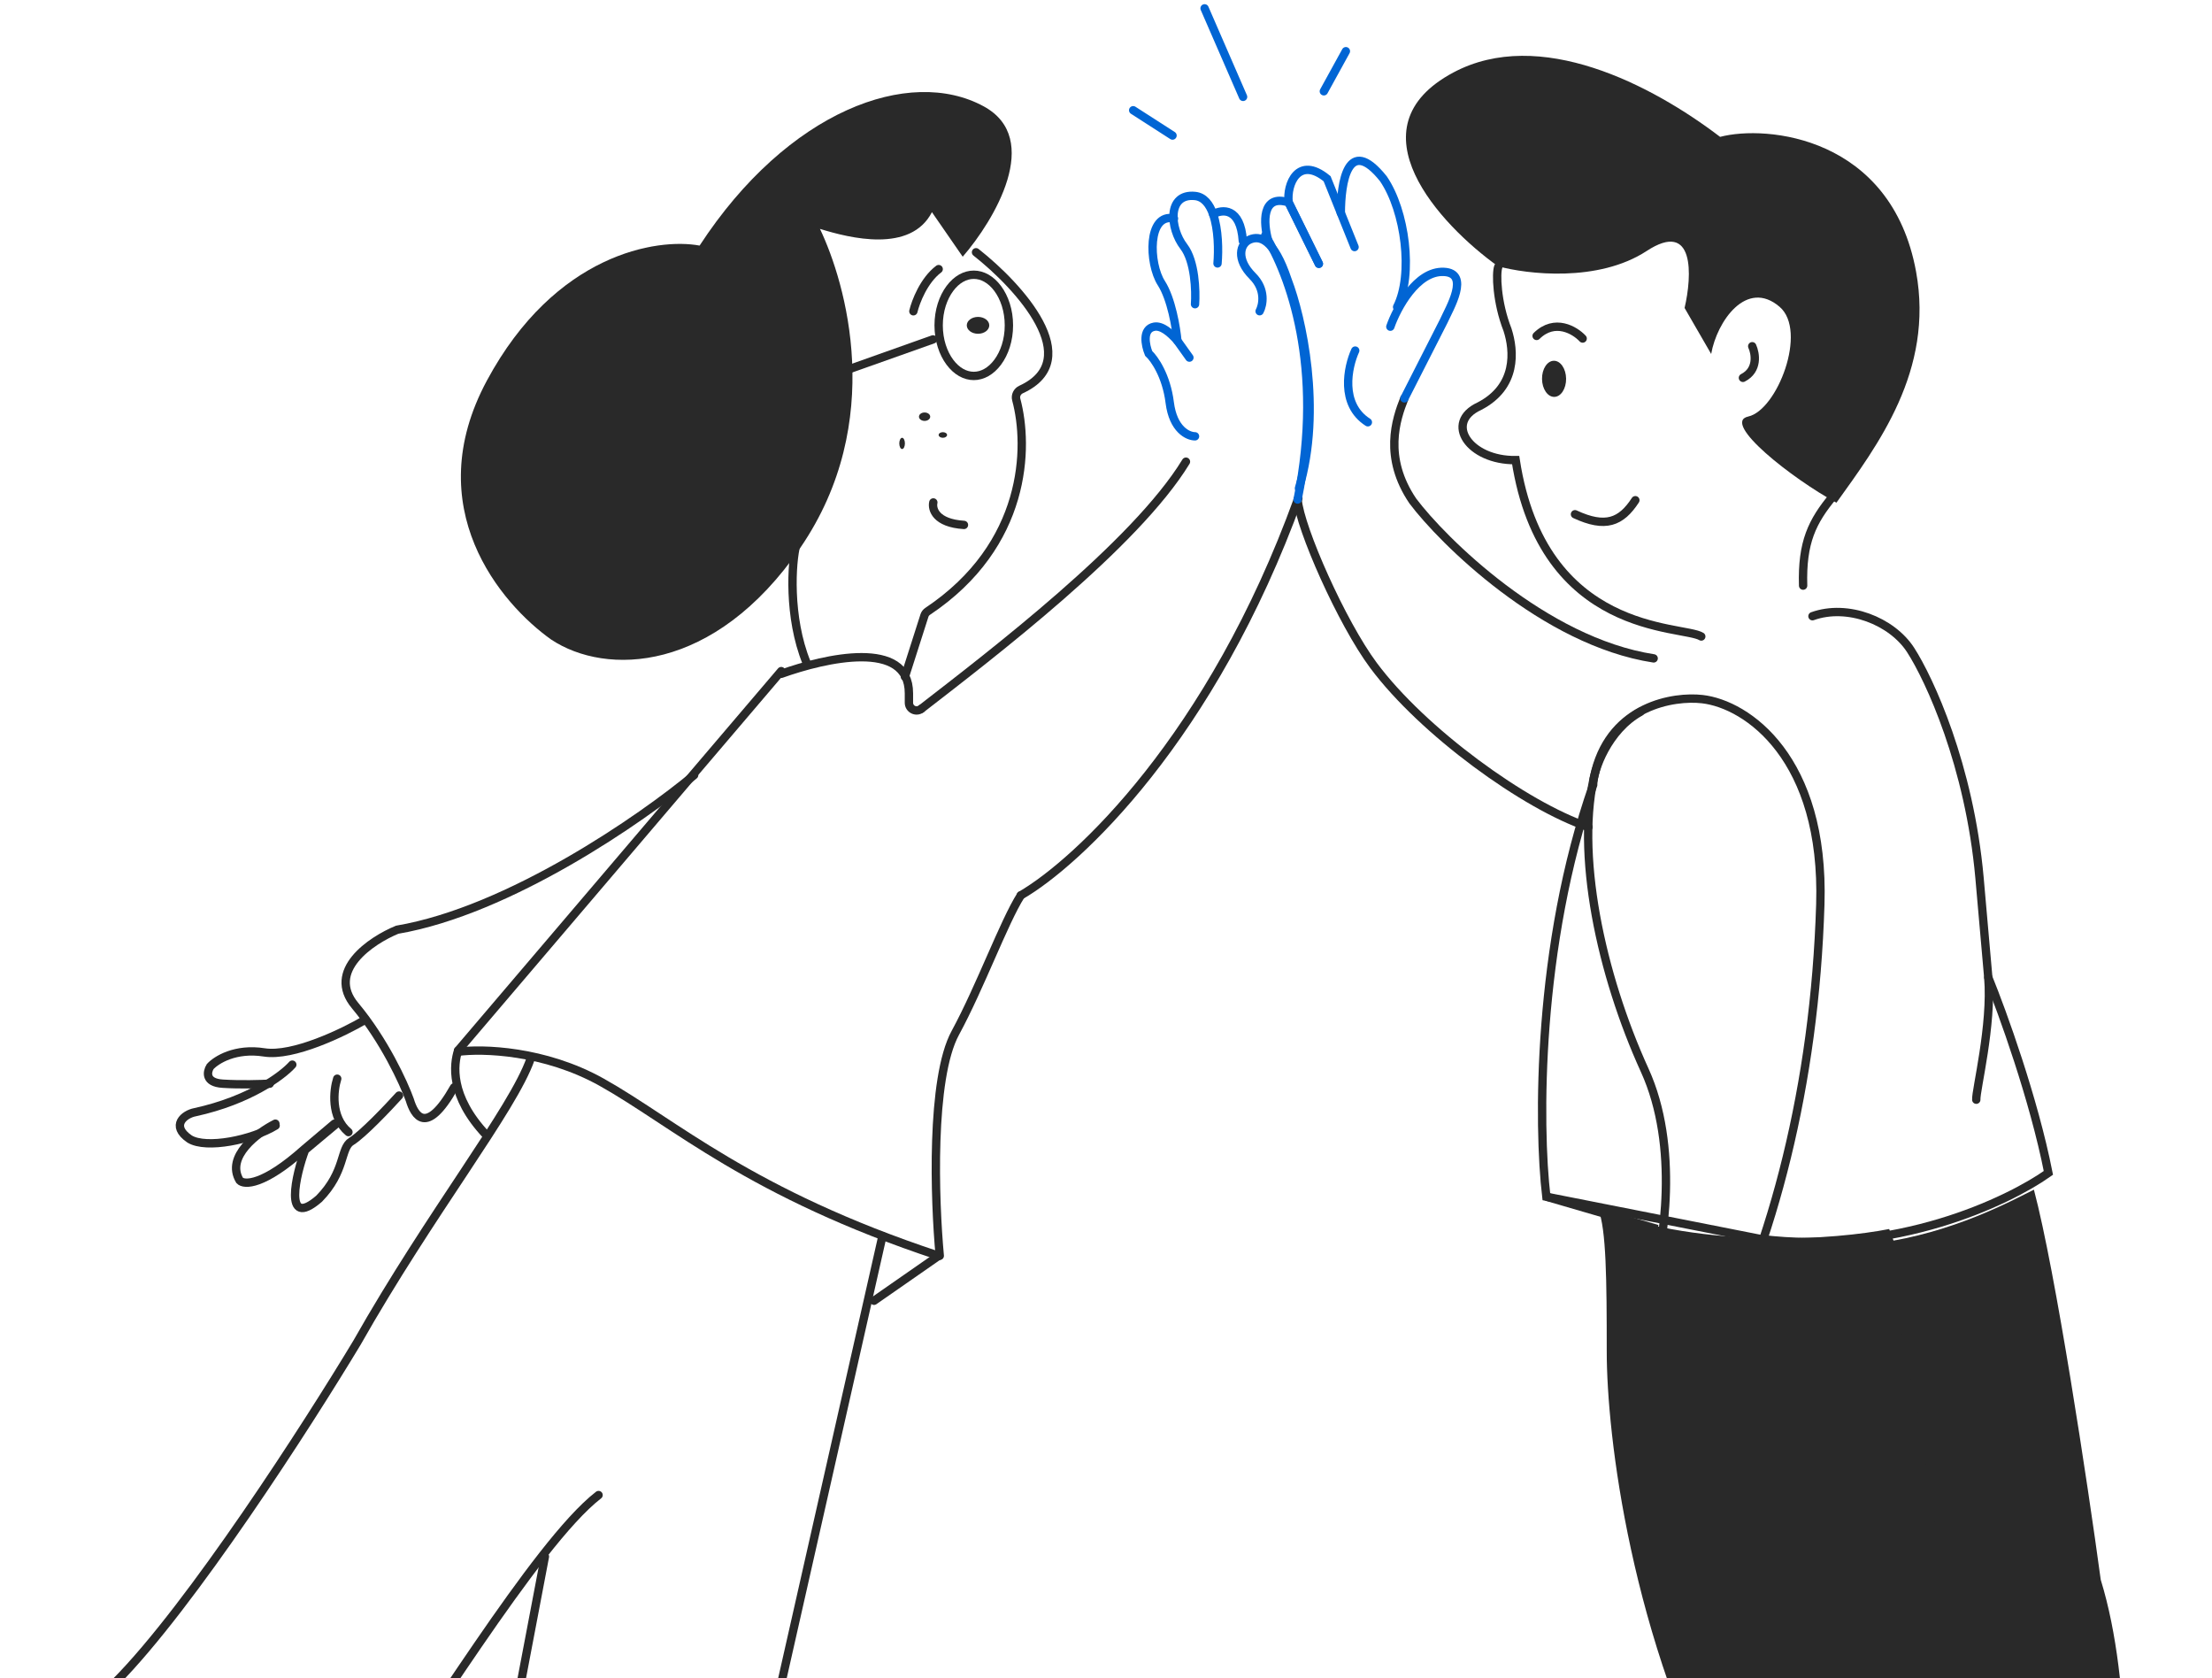
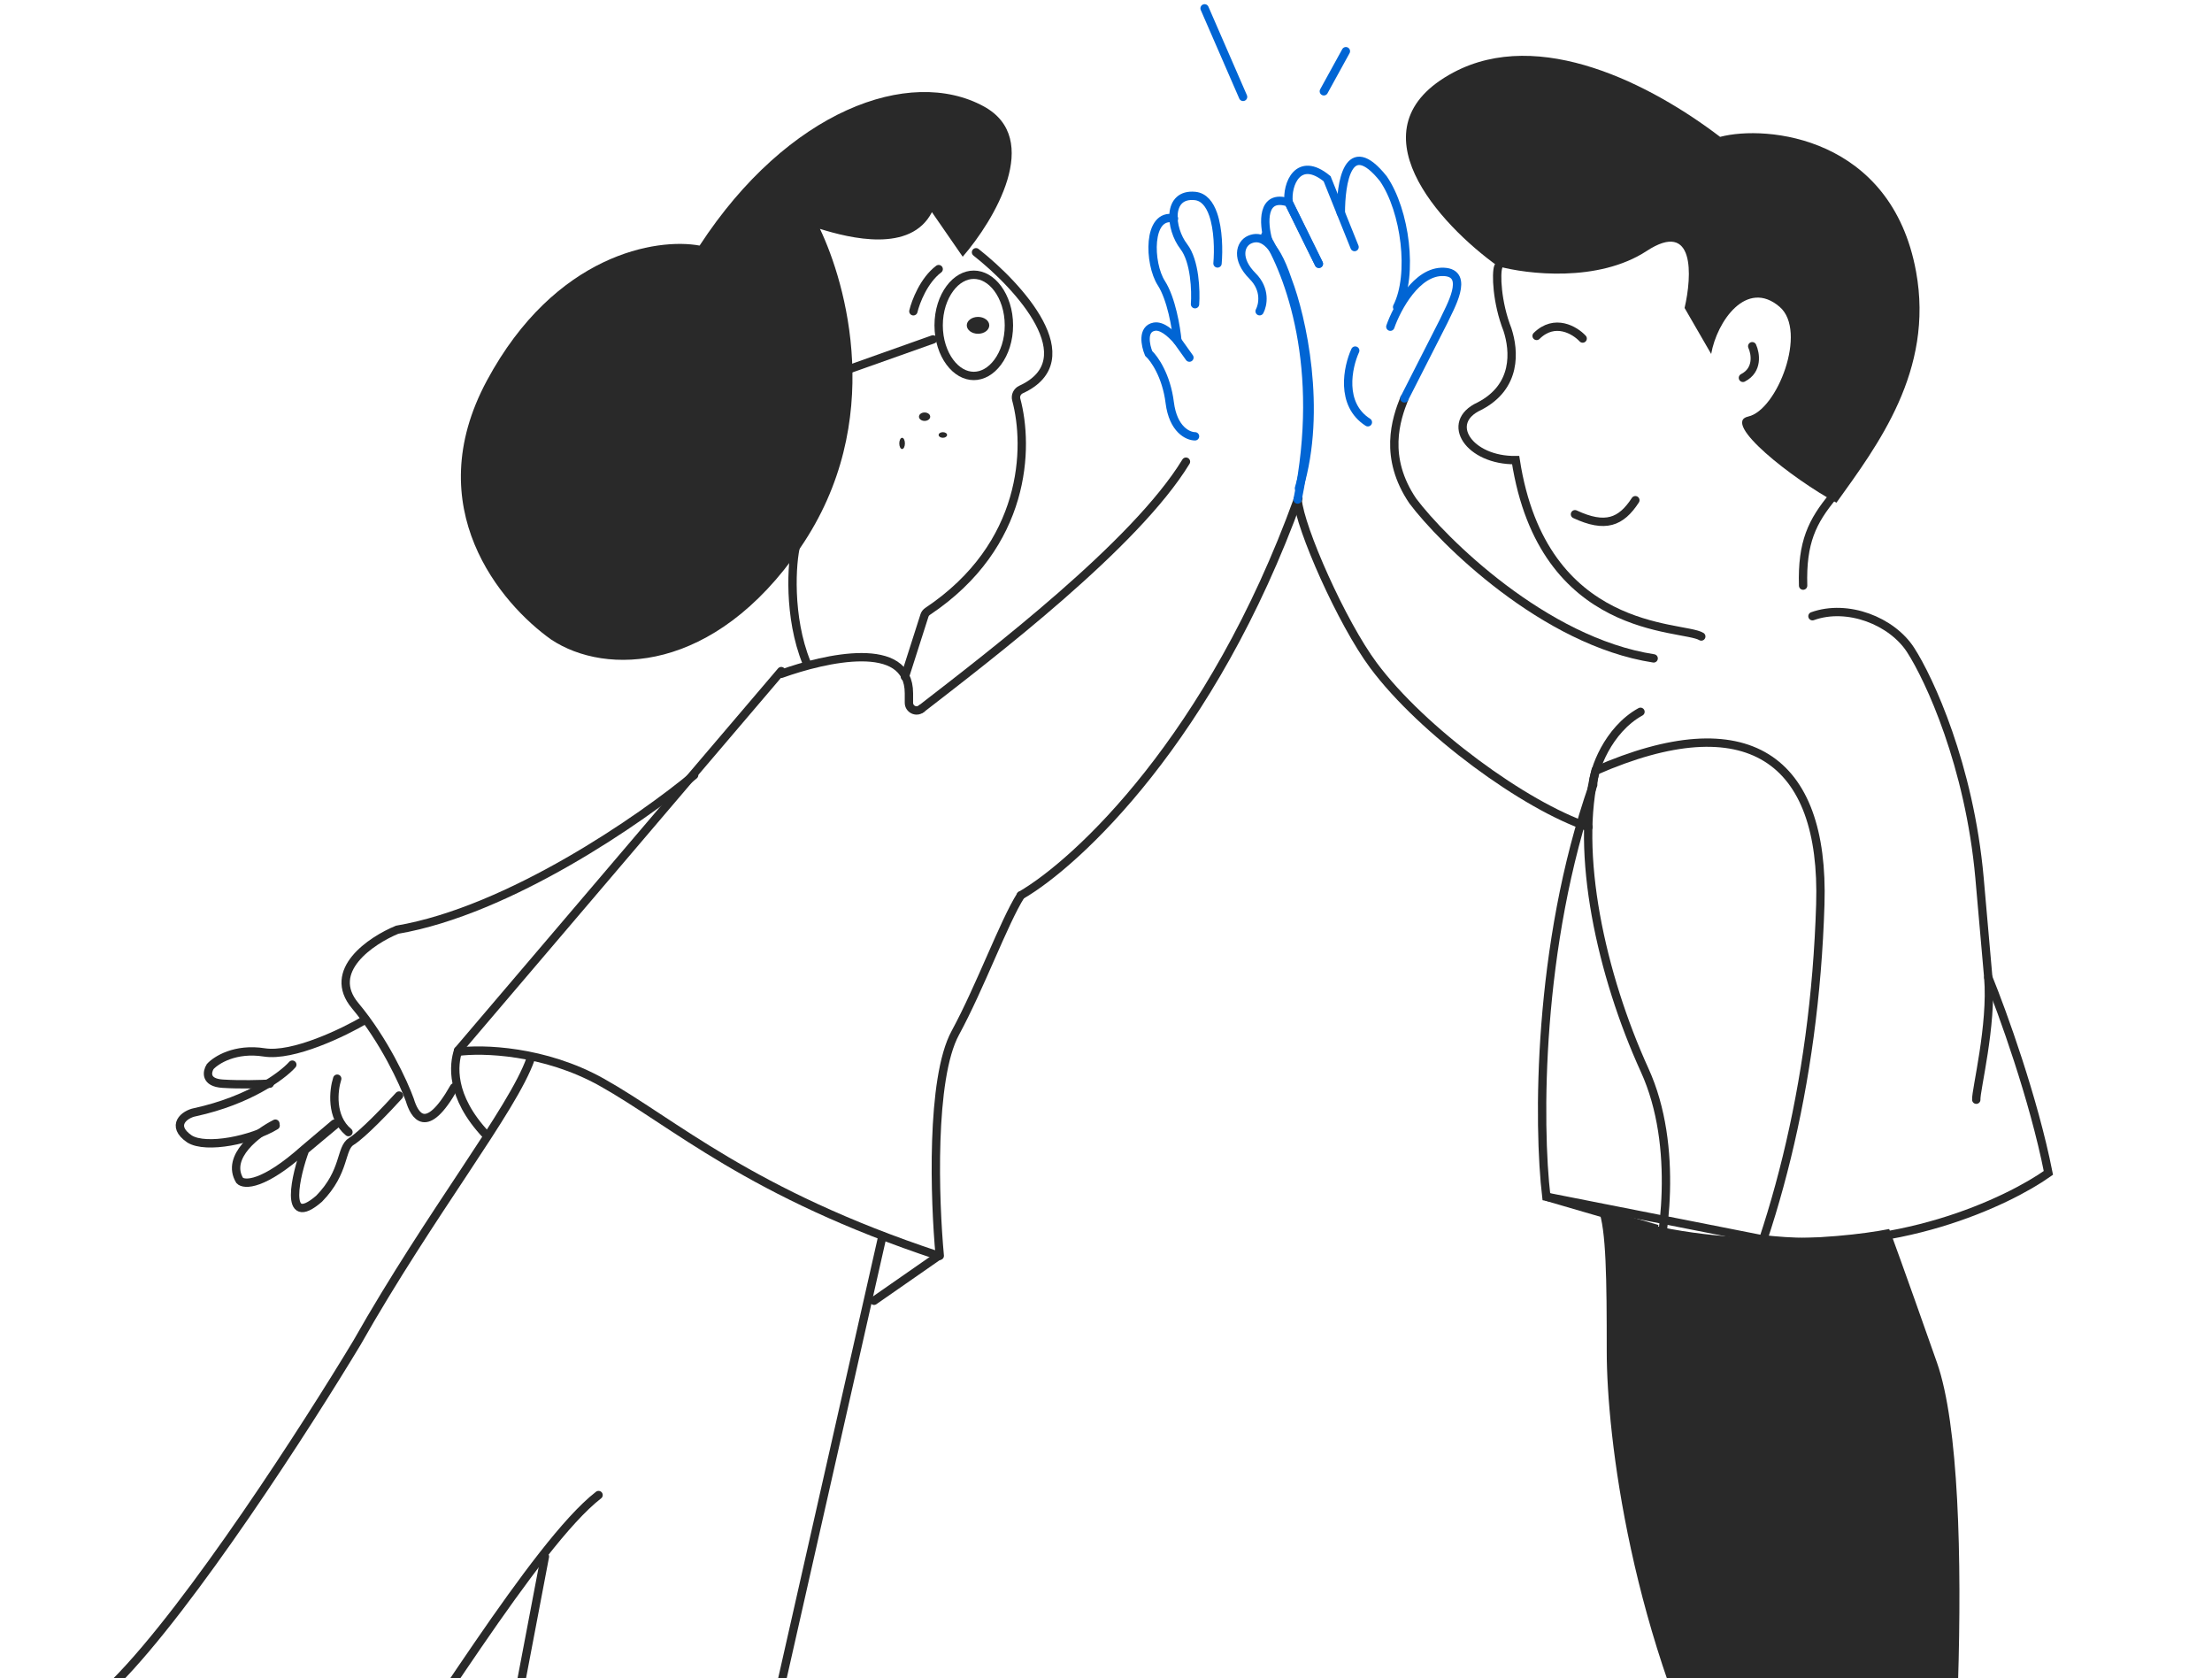
<svg xmlns="http://www.w3.org/2000/svg" width="265" height="201" viewBox="0 0 265 201" fill="none">
  <path d="M95.394 65.228C94.829 67.273 94.408 73.917 96.627 79.369" stroke="#292929" stroke-linecap="round" />
  <path d="M116.928 30.214C122.101 34.286 130.129 43.076 122.326 46.652C121.868 46.861 121.616 47.368 121.746 47.852C123.282 53.537 123.039 65.277 111.129 73.226C110.952 73.345 110.815 73.52 110.751 73.722L108.408 81.052" stroke="#292929" stroke-linecap="round" />
-   <path d="M111.813 60.178C111.629 60.986 112.107 62.656 115.483 62.871" stroke="#292929" stroke-linecap="round" />
  <path d="M93.598 80.704C98.863 78.818 108.89 76.509 108.89 83.035V84.168C108.89 84.933 109.763 85.366 110.367 84.898" stroke="#292929" stroke-linecap="round" />
  <path d="M110.367 84.898C118.82 78.349 136.019 65.228 142.079 55.296" stroke="#292929" stroke-linecap="round" />
  <path d="M120.868 38.967C120.868 40.737 120.333 42.294 119.523 43.382C118.714 44.469 117.689 45.027 116.66 45.027C115.63 45.027 114.605 44.469 113.796 43.382C112.987 42.294 112.451 40.737 112.451 38.967C112.451 37.196 112.987 35.639 113.796 34.551C114.605 33.464 115.63 32.906 116.66 32.906C117.689 32.906 118.714 33.464 119.523 34.551C120.333 35.639 120.868 37.196 120.868 38.967Z" stroke="#292929" stroke-linecap="round" />
  <path d="M101.338 44.354L111.775 40.65" stroke="#292929" stroke-linecap="round" />
  <path d="M109.424 37.283C109.69 36.16 110.668 33.579 112.454 32.232" stroke="#292929" stroke-linecap="round" />
  <path d="M117.169 39.976C117.913 39.976 118.516 39.524 118.516 38.966C118.516 38.408 117.913 37.956 117.169 37.956C116.425 37.956 115.822 38.408 115.822 38.966C115.822 39.524 116.425 39.976 117.169 39.976Z" fill="#292929" />
  <path d="M122.291 107.242C129.055 103.338 145.175 88.357 155.544 59.672" stroke="#292929" stroke-linecap="round" />
  <path d="M112.585 150.408C111.966 143.79 111.469 129.185 114.446 123.712C117.422 118.239 120.282 110.411 122.293 107.244" stroke="#292929" stroke-linecap="round" />
  <path d="M93.593 80.379L54.875 125.83" stroke="#292929" stroke-linecap="round" />
  <path d="M54.875 125.97C57.746 125.582 65.208 125.77 72.096 129.627C80.707 134.448 89.823 142.927 112.447 150.408" stroke="#292929" stroke-linecap="round" />
  <path d="M112.453 150.407L104.709 155.794" stroke="#292929" stroke-linecap="round" />
  <path d="M54.88 125.83C54.356 127.456 53.835 131.248 58.242 135.93" stroke="#292929" stroke-linecap="round" />
  <path d="M83.158 92.836C76.893 98.055 61.005 109.065 47.579 111.355C44.447 112.646 39.054 116.271 42.544 120.446C46.035 124.621 48.363 129.706 49.09 131.726C49.649 133.578 51.042 136.16 54.398 130.234" stroke="#292929" stroke-linecap="round" />
  <path d="M43.772 122.127C41.171 123.661 35.105 126.592 31.652 126.046C28.198 125.501 25.896 126.955 25.177 127.75C24.789 128.375 24.546 129.659 26.671 129.795C28.796 129.932 31.32 129.852 32.316 129.795" stroke="#292929" stroke-linecap="round" />
  <path d="M35.018 127.513C33.853 128.818 29.892 131.785 23.368 133.209C22.092 133.446 20.372 134.811 22.702 136.413C24.699 137.659 30.225 136.52 33.021 134.811" stroke="#292929" stroke-linecap="round" />
  <path d="M32.991 134.583C30.852 135.66 27 138.528 28.712 141.384C29.26 141.951 31.576 141.996 36.448 137.644L40.069 134.583" stroke="#292929" stroke-linecap="round" />
  <path d="M40.244 134.648L36.547 137.737C35.483 140.539 33.858 147.345 38.228 143.57C41.421 140.311 40.748 137.531 42.093 136.707C43.437 135.884 46.462 132.704 47.807 131.217" stroke="#292929" stroke-linecap="round" />
  <path d="M40.4 129.195C39.952 130.581 39.594 133.801 41.744 135.592" stroke="#292929" stroke-linecap="round" />
  <path d="M81.139 242.657C83.257 242.096 87.526 239.257 87.659 232.389C87.793 225.521 90.613 213.703 92.006 208.653L105.716 148.051" stroke="#292929" stroke-linecap="round" />
  <path d="M110.767 50.413C111.139 50.413 111.44 50.187 111.44 49.908C111.44 49.629 111.139 49.403 110.767 49.403C110.395 49.403 110.094 49.629 110.094 49.908C110.094 50.187 110.395 50.413 110.767 50.413Z" fill="#292929" />
  <path d="M112.956 52.434C113.235 52.434 113.461 52.283 113.461 52.097C113.461 51.911 113.235 51.761 112.956 51.761C112.677 51.761 112.451 51.911 112.451 52.097C112.451 52.283 112.677 52.434 112.956 52.434Z" fill="#292929" />
  <path d="M108.073 53.781C108.259 53.781 108.41 53.48 108.41 53.108C108.41 52.736 108.259 52.435 108.073 52.435C107.887 52.435 107.736 52.736 107.736 53.108C107.736 53.48 107.887 53.781 108.073 53.781Z" fill="#292929" />
  <path d="M58.327 45.589C66.51 30.381 78.727 28.469 83.813 29.414C94.376 13.238 108.963 7.902 117.849 12.738C124.959 16.607 119.135 26.356 115.334 30.748L111.646 25.412C109.097 30.348 101.809 28.524 98.232 27.413C101.306 33.861 106.213 50.526 95.885 65.6C85.557 80.675 72.579 80.942 66.04 76.606C60.004 72.326 50.145 60.798 58.327 45.589Z" fill="#292929" />
  <path d="M63.557 126.841C61.45 132.867 51.581 145.253 42.765 160.82C36.888 170.585 22.871 192.389 13.822 201.495C12.602 203.225 11.46 207.153 16.65 209.027C20.642 210.701 22.439 214.585 22.971 218.736C23.636 223.925 32.119 227.774 37.775 223.925C42.283 220.856 55.244 198.753 65.036 186.263C67.53 183.083 69.817 180.526 71.708 179.065" stroke="#292929" stroke-linecap="round" />
  <path d="M65.281 186.432L54.203 244.677C59.834 243.175 75.302 240.337 84.841 240.337" stroke="#292929" stroke-linecap="round" />
-   <path d="M145.334 25.66C146.408 25.043 148.622 24.818 148.891 28.858" stroke="#0165D4" stroke-linecap="round" />
  <path d="M143.166 36.434C143.279 34.863 143.166 31.283 141.82 29.532C140.136 27.344 139.8 23.136 143.166 23.472C144.235 23.579 144.915 24.467 145.333 25.661C145.967 27.475 145.995 29.995 145.86 31.552" stroke="#0165D4" stroke-linecap="round" />
  <path d="M141.051 40.81C140.914 39.295 140.339 35.793 139.127 33.908C137.612 31.551 137.444 25.491 140.642 26.164" stroke="#0165D4" stroke-linecap="round" />
  <path d="M143.165 52.258C142.323 52.258 140.539 51.45 140.135 48.218C139.731 44.986 138.283 42.944 137.61 42.326C137.217 41.372 136.802 39.397 138.283 39.128C139.156 38.969 140.187 39.814 141.049 40.811L142.492 42.831" stroke="#0165D4" stroke-linecap="round" />
  <path d="M150.904 37.276C151.297 36.547 151.678 34.683 150.062 33.068C148.042 31.047 148.547 29.196 149.725 28.691C150.904 28.186 152.587 28.522 154.27 33.572C155.954 37.949 158.445 49.06 155.617 58.487" stroke="#0165D4" stroke-linecap="round" />
  <path d="M158.598 10.935L161.239 6.133" stroke="#0165D4" stroke-linecap="round" />
-   <path d="M135.756 13.204L140.469 16.234" stroke="#0165D4" stroke-linecap="round" />
  <path d="M144.311 1L148.922 11.602" stroke="#0165D4" stroke-linecap="round" />
  <path d="M160.633 25.499C160.633 21.965 161.455 16.064 165.73 21.408C168.361 25.249 169.348 32.897 167.375 36.771" stroke="#0165D4" stroke-linecap="round" />
  <path d="M151.917 28.756C151.369 26.807 151.095 23.178 154.383 24.247L158.001 31.594" stroke="#0165D4" stroke-linecap="round" />
  <path d="M158.002 31.594L154.385 24.247C154.11 22.076 155.536 18.569 158.989 21.408L160.633 25.499L162.278 29.59" stroke="#0165D4" stroke-linecap="round" />
  <path d="M162.357 41.989C161.459 43.953 160.505 48.42 163.872 50.575" stroke="#0165D4" stroke-linecap="round" />
  <path d="M168.244 47.713C167.234 50.238 165.719 54.783 169.254 60.002C172.789 64.715 184.979 76.835 198.11 78.856" stroke="#292929" stroke-linecap="round" />
  <path d="M166.564 39.128C167.35 36.883 169.729 32.428 172.961 32.563C176.193 32.697 173.635 36.939 172.961 38.454L168.248 47.713" stroke="#0165D4" stroke-linecap="round" />
-   <path d="M195.687 149.22C196.697 152.811 200.401 161.139 207.134 165.717M185.25 143.328L198.549 147.2L185.25 143.328ZM197.875 153.934C199.334 149.164 201.209 137.335 197.034 128.178C191.815 116.731 188.617 102.085 191.142 92.322C193.162 84.511 200.513 83.343 203.936 83.736C209.322 84.354 218.615 90.806 218.076 108.314C217.403 130.198 212.353 148.883 205.114 163.361L197.875 153.934Z" stroke="#292929" stroke-linecap="round" />
+   <path d="M195.687 149.22C196.697 152.811 200.401 161.139 207.134 165.717M185.25 143.328L198.549 147.2L185.25 143.328ZM197.875 153.934C199.334 149.164 201.209 137.335 197.034 128.178C191.815 116.731 188.617 102.085 191.142 92.322C209.322 84.354 218.615 90.806 218.076 108.314C217.403 130.198 212.353 148.883 205.114 163.361L197.875 153.934Z" stroke="#292929" stroke-linecap="round" />
  <path d="M192.489 161.846C192.489 153.261 192.432 147.2 191.479 144.844C204.407 149.692 220.096 148.435 226.325 147.2C226.493 147.593 227.873 151.342 232.048 163.193C237.267 178.007 233.563 227.498 232.048 233.053C230.533 238.609 226.493 238.777 220.601 238.104C215.888 237.565 209.659 224.636 207.134 218.24C195.35 196.187 192.489 171.92 192.489 161.846Z" fill="#292929" />
  <path d="M238.202 117.081C239.872 121.177 243.649 131.592 245.399 140.48C240.574 143.903 227.001 150.4 210.84 148.38L185.253 143.33C184.243 134.857 184.124 113.276 190.858 94.018C190.858 92.279 192.626 87.408 196.531 85.253" stroke="#292929" stroke-linecap="round" />
  <path d="M236.76 131.713C236.688 130.632 238.683 122.768 238.198 117.079C237.927 113.907 237.581 109.949 237.147 105.127C235.935 91.66 231.143 81.335 228.898 77.856C226.654 74.377 221.343 72.289 217.135 73.804" stroke="#292929" stroke-linecap="round" />
-   <path d="M233.531 221.929C234.982 190.355 228.546 160.523 224.979 148.885C233.976 147.671 241.064 143.781 243.664 142.488C246.276 152.338 250.099 177.627 251.671 189.209C255.59 201.892 254.755 220.13 253.848 227.664C254.429 232.251 250.704 234.073 248.769 234.41C238.465 237.784 234.317 227.495 233.531 221.929Z" fill="#292929" />
  <path d="M155.457 59.833C155.737 63.256 160.733 74.575 164.547 79.697C170.439 87.609 182.728 96.531 190.303 99.056" stroke="#292929" stroke-linecap="round" />
  <path d="M151.582 28.185C154.444 32.786 158.686 43.941 155.454 59.832" stroke="#0165D4" stroke-linecap="round" />
  <path d="M203.815 76.233C201.588 74.862 184.836 76.183 181.579 55.11C176.002 55.176 172.97 50.608 177.225 48.653C181.76 46.314 181.42 42.02 180.599 39.49C179.292 36.172 179.213 32.689 179.495 31.96" stroke="#292929" stroke-linecap="round" />
-   <path d="M186.204 47.536C185.407 47.546 184.75 46.585 184.736 45.39C184.722 44.195 185.357 43.219 186.153 43.209C186.95 43.2 187.607 44.161 187.621 45.356C187.635 46.551 187.001 47.527 186.204 47.536Z" fill="#292929" />
  <path d="M189.604 40.547C188.674 39.552 186.268 38.097 184.088 40.234" stroke="#292929" stroke-linecap="round" />
  <path d="M195.917 59.911C194.207 62.542 192.33 63.289 188.684 61.592" stroke="#292929" stroke-linecap="round" />
  <path d="M209.918 41.469C210.314 42.339 210.646 44.314 208.805 45.254" stroke="#292929" stroke-linecap="round" />
  <path d="M229.547 32.534C231.717 44.404 224.928 53.339 220.007 60.208C214.751 57.368 206.137 50.616 209.441 49.887C212.914 49.121 216.576 39.649 213.204 36.752C209.247 33.352 205.681 38.496 205.001 42.396L201.815 36.885C202.716 33.031 203.069 26.269 197.274 30.06C191.479 33.85 182.978 32.857 179.452 31.887C172.5 26.911 161.698 15.303 174.111 8.684C184.435 3.178 197.869 10.139 206.07 16.393C211.623 14.927 226.589 16.35 229.547 32.534Z" fill="#292929" />
  <path d="M219.616 59.412C217.106 62.434 215.86 64.942 216.015 70.14" stroke="#292929" stroke-linecap="round" />
</svg>